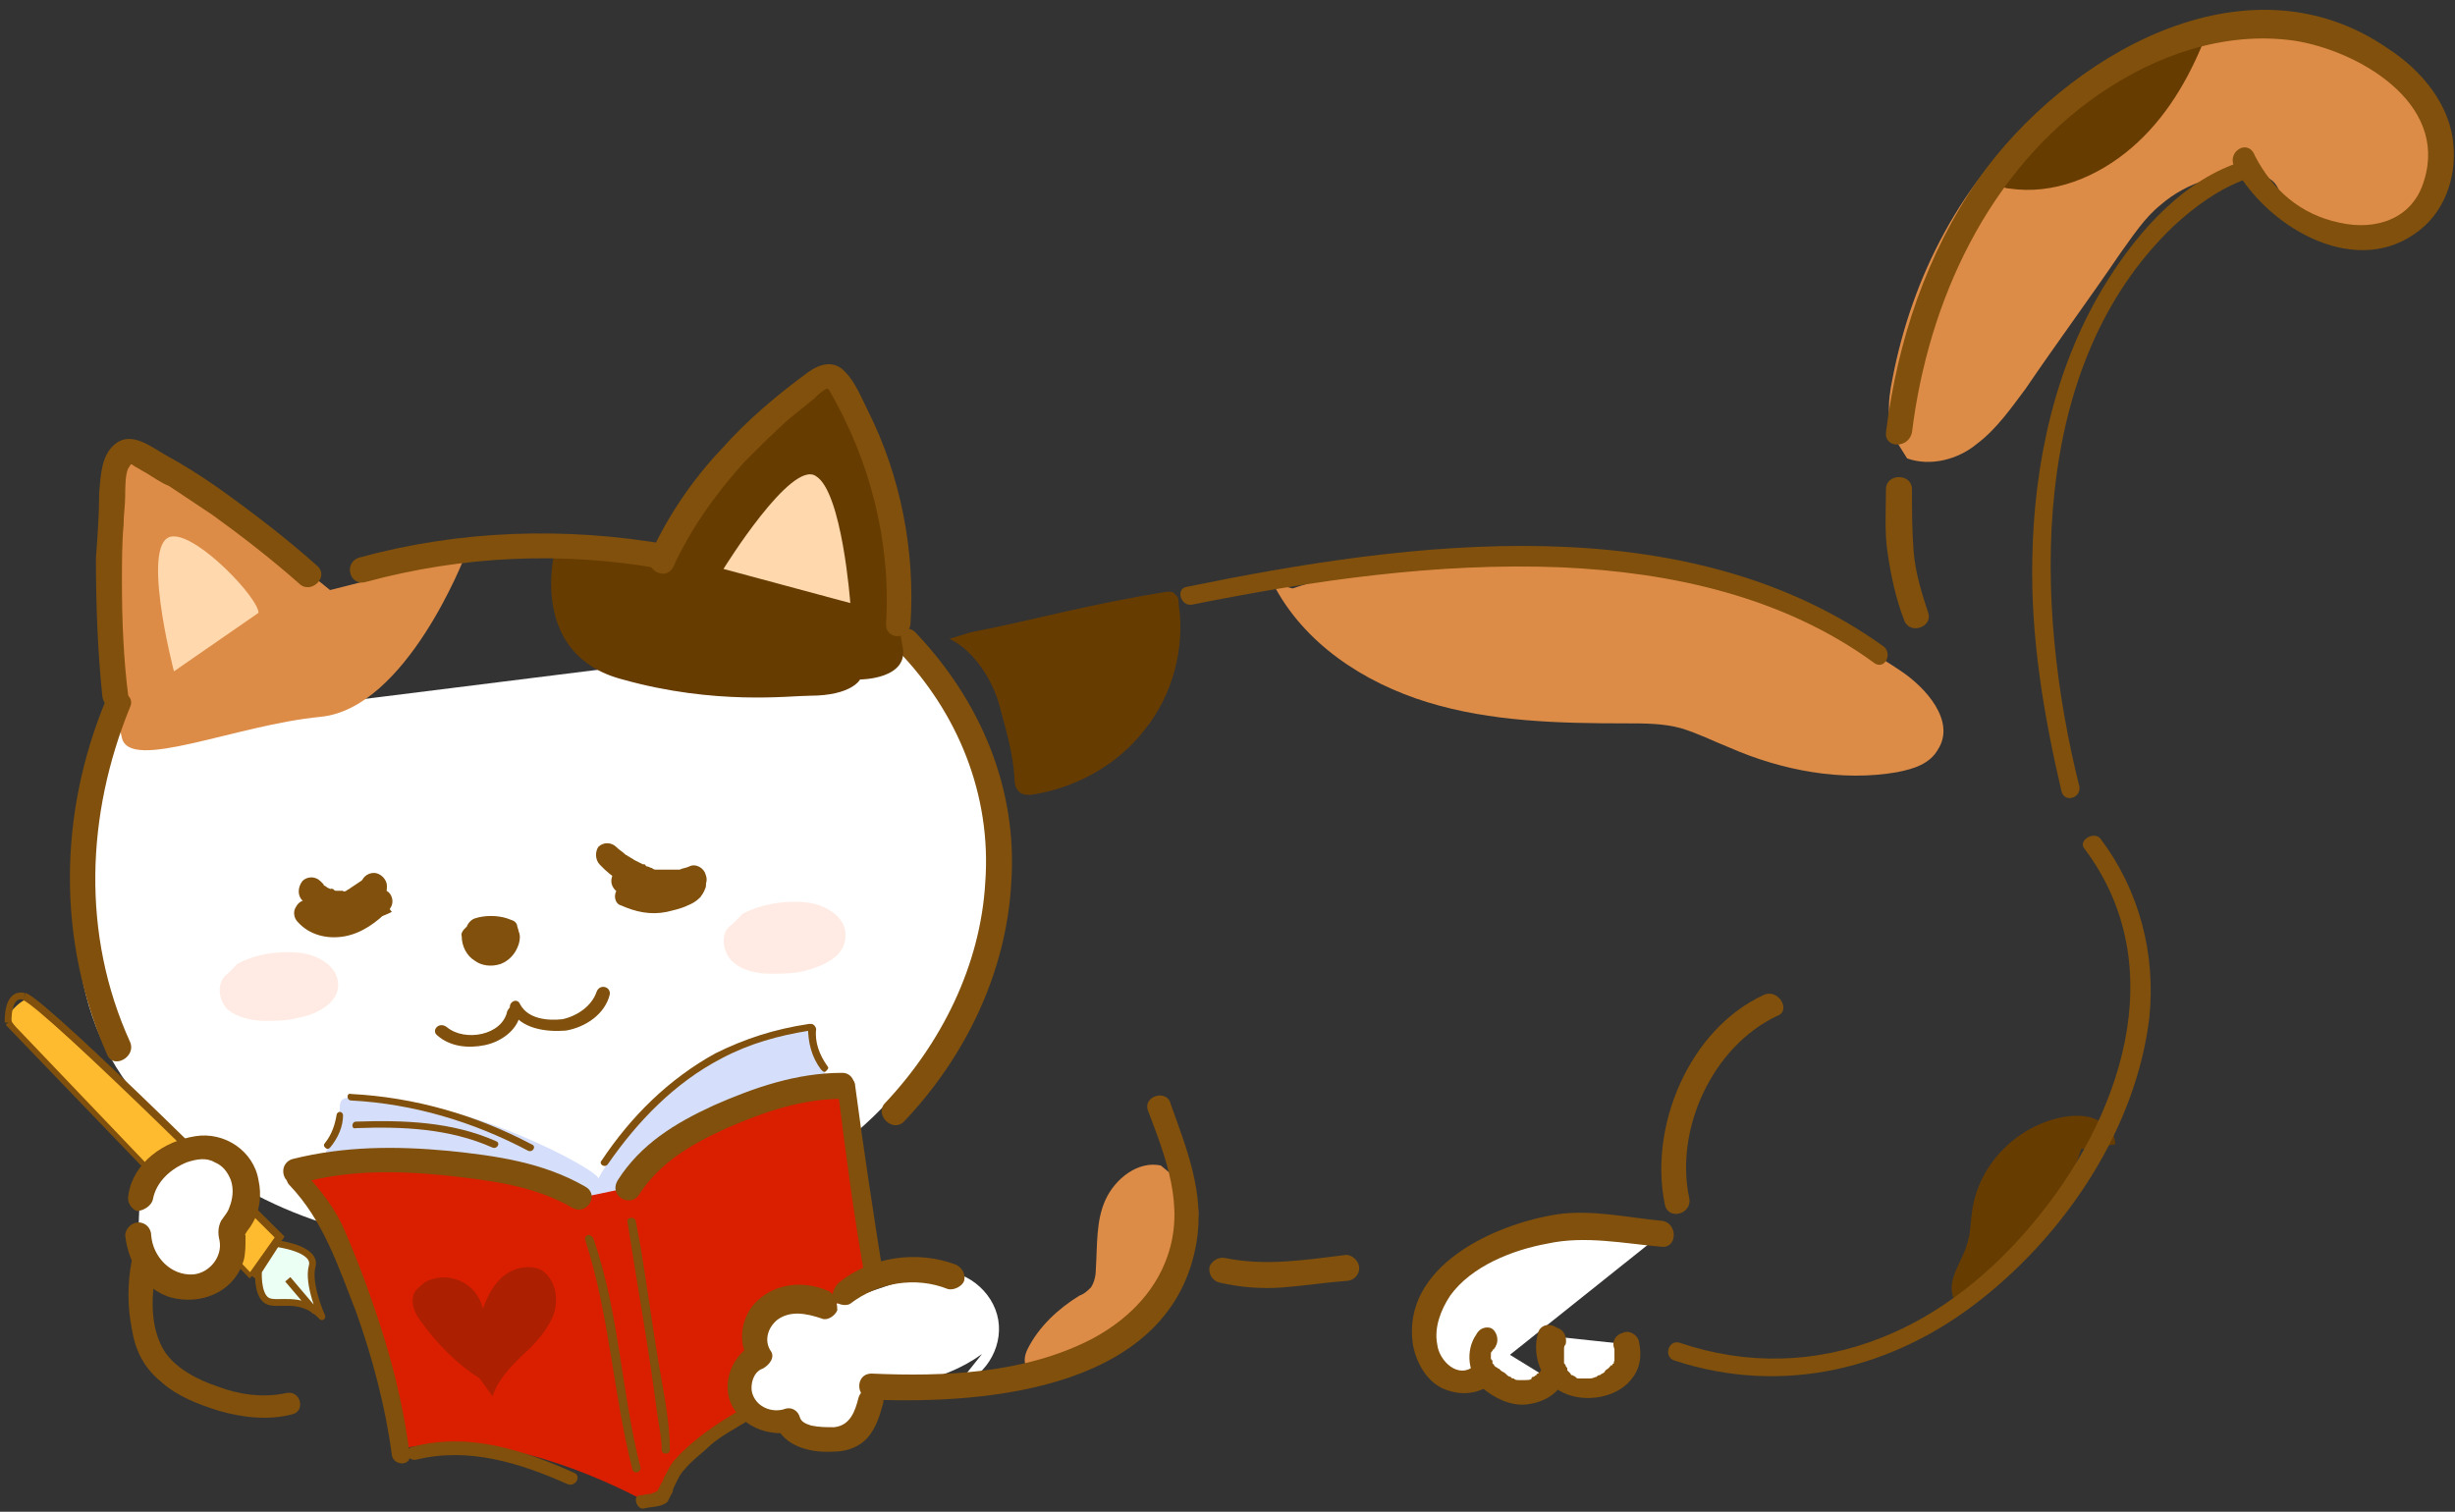
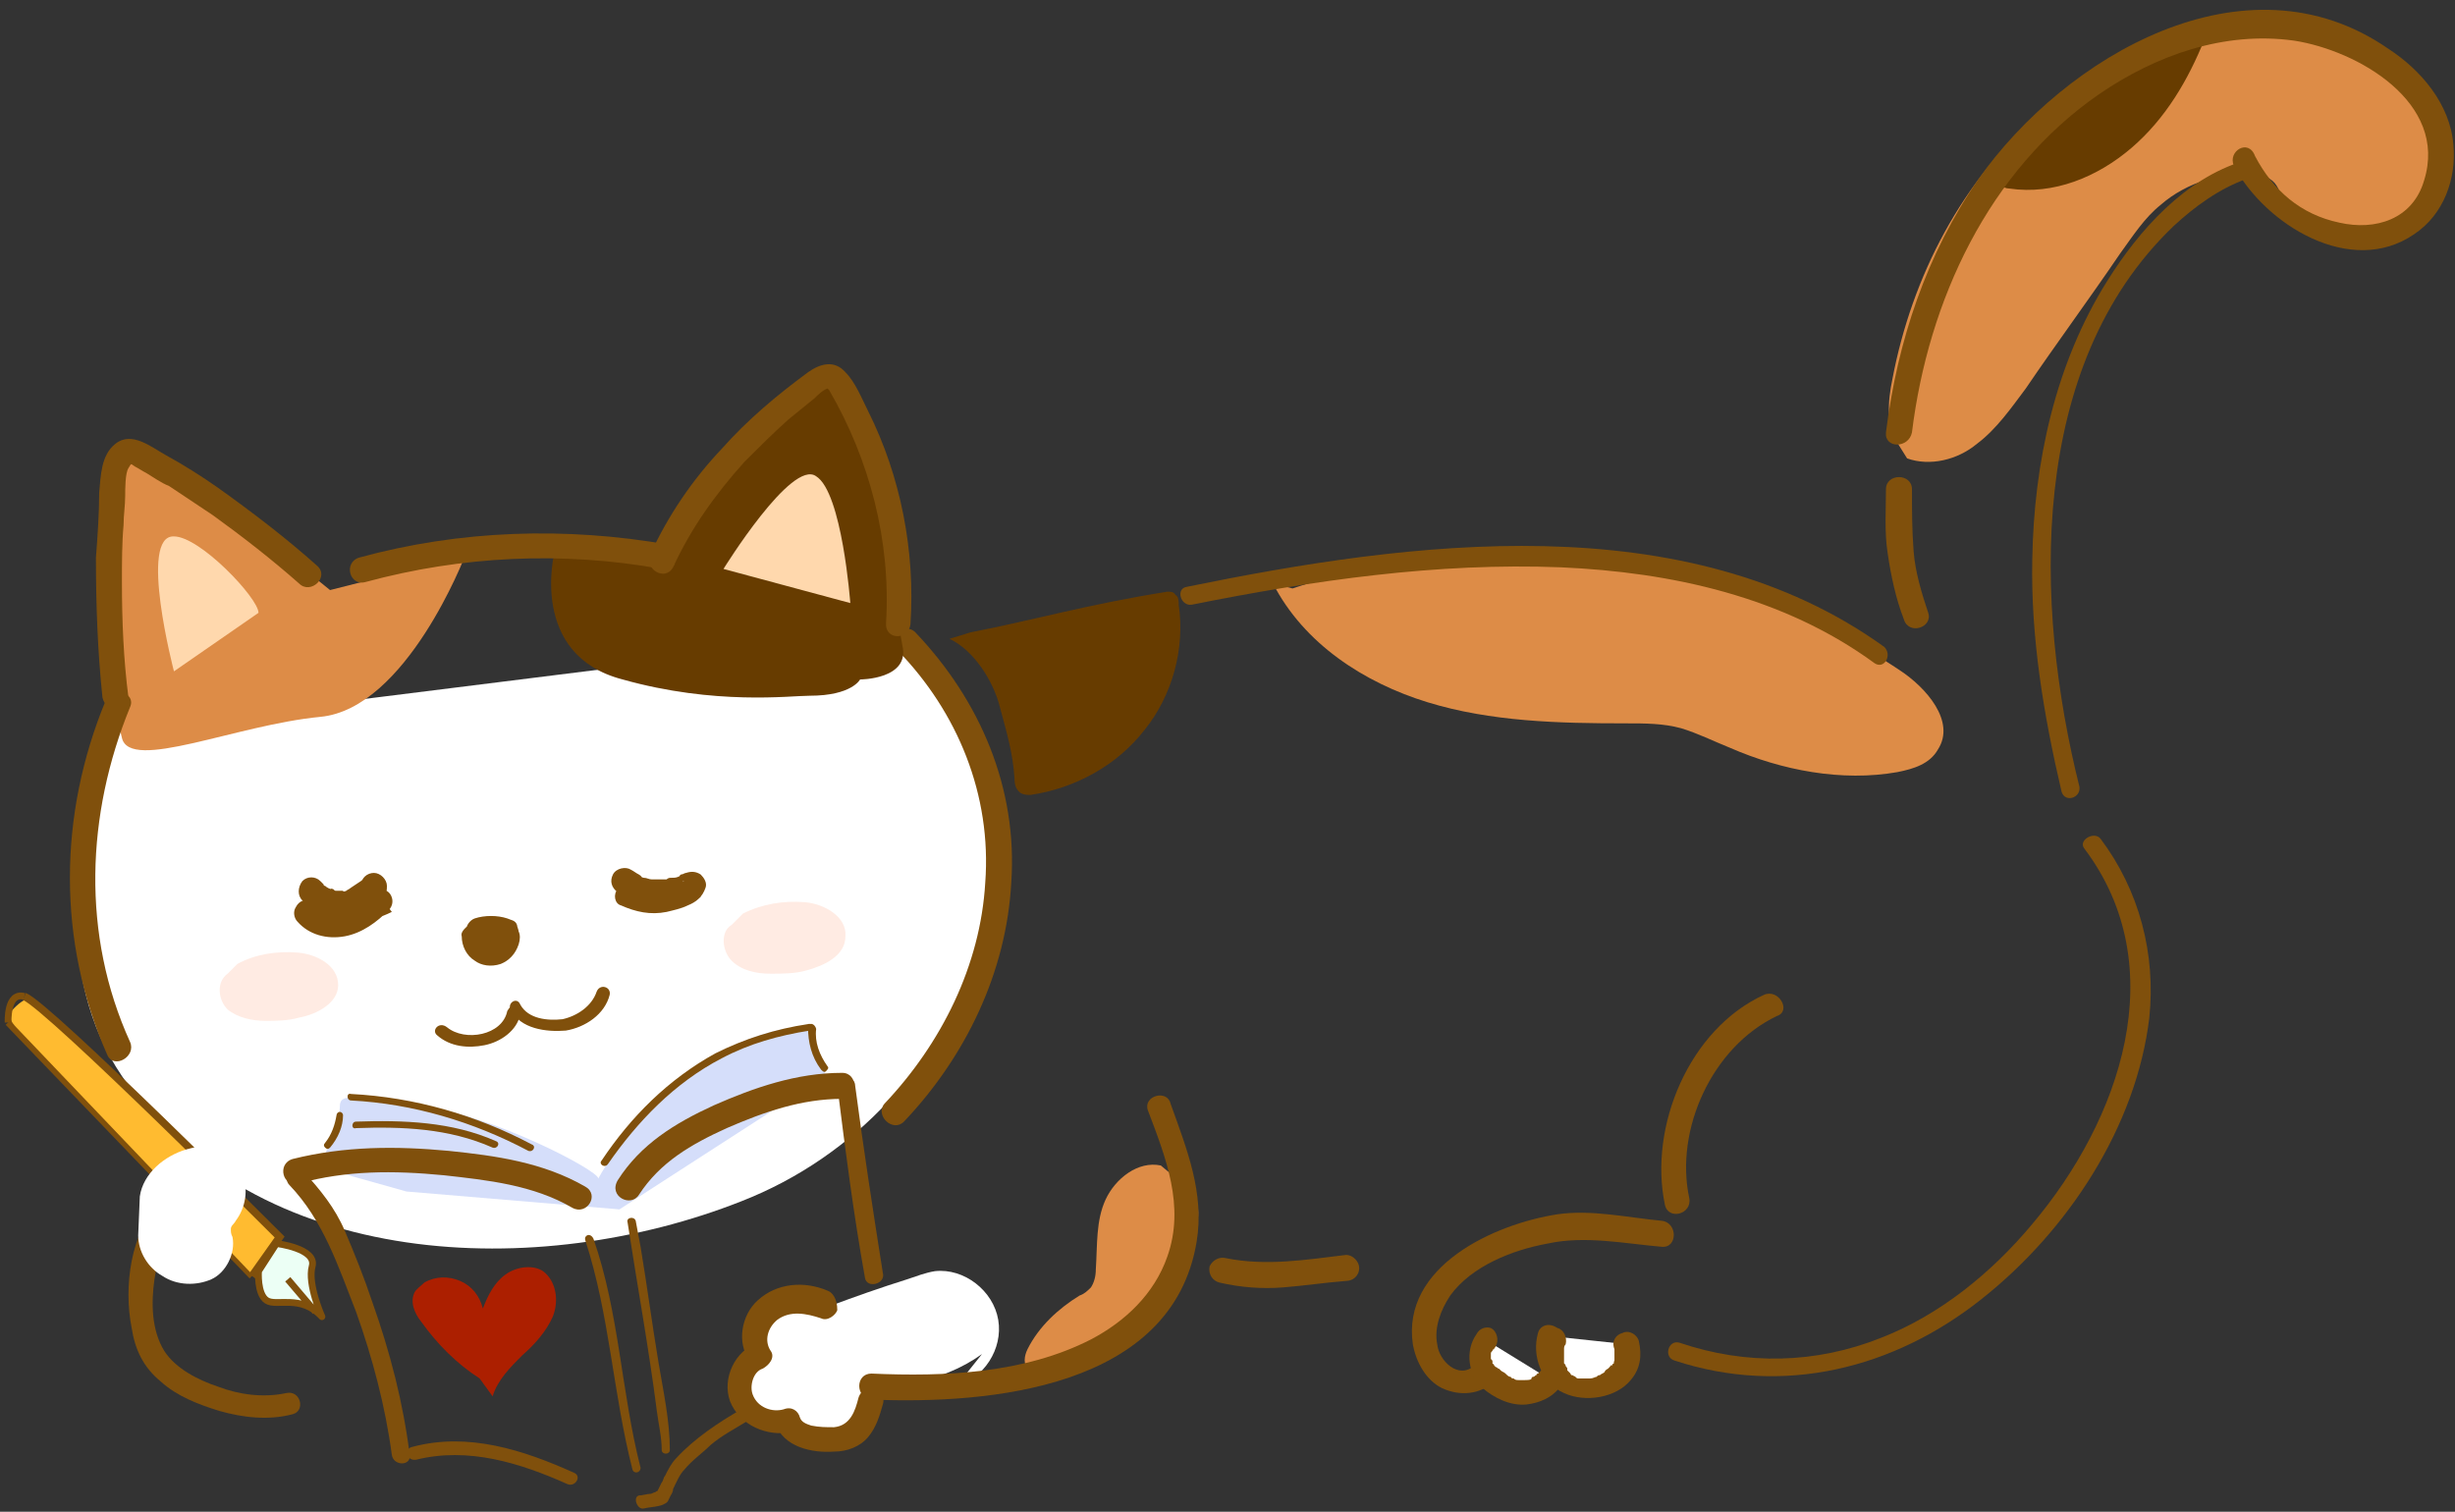
<svg xmlns="http://www.w3.org/2000/svg" version="1.1" id="レイヤー_1" x="0" y="0" viewBox="0 0 151 93" xml:space="preserve">
  <rect x="0" y="0" width="151" height="93" fill="#333333" stroke="none" />
  <style>.st2{fill:#673c00}.st3{fill:#dd8c47}.st4{fill:#fff}.st5{fill:#80500c}</style>
  <path d="M.5 62.9l15 15.6" fill="#ffbb30" stroke="#80500c" stroke-width=".417" stroke-miterlimit="10" />
  <path d="M1 63.2s-.7-.7-.3-1c.9-1 1.2-.7 1.2-.7L17.1 76l-1.3 2.7L1 63.2z" fill="#ffbb30" />
-   <path class="st2" d="M130.1 70.4c0-.7-.5-1.2-1.1-1.5-.6-.3-1.3-.3-2-.2-2.9.5-5.3 2.9-5.7 5.8-.1.7-.1 1.4-.3 2-.3 1.1-1.2 2.1-.9 3.2 0 .1.1.2.1.2h.1c3.6-1.9 6.5-5.3 7.7-9.2" />
  <path class="st3" d="M117.3 28.2c1.4.5 3.1.1 4.3-.9 1.2-.9 2.1-2.2 3-3.4 1.9-2.8 3.9-5.5 5.8-8.3.8-1.1 1.5-2.2 2.5-3 1.6-1.4 3.9-2.1 6-1.8.2 0 .5.1.7.2.5.3.6.8.8 1.3.7 1.4 2.2 2.4 3.7 2.6 1.6.2 3.2-.3 4.5-1.2 1.1-.8 2-1.9 2.1-3.2.2-1.6-.8-3.1-1.8-4.4-.6-.8-1.3-1.6-2.2-2.3-.9-.7-2-1-3.1-1.3-6.2-1.6-13.1.4-18 4.4-4.9 4.1-8 10.1-9.2 16.4-.3 1.4-.4 3 .4 4.1" />
  <path class="st2" d="M135.6 2.4c-1 2.5-2.4 4.9-4.5 6.7-2.1 1.8-4.8 2.9-7.5 2.5-.2 0-.5-.1-.6-.3-.2-.3.1-.7.3-1 3.3-3.3 6.7-6.6 11.1-8" />
  <path class="st4" d="M7.2 44.9c-2.8 6.8-3.9 15.1.3 21.3 8.2 12.1 25.7 12.6 38.1 7.7 14.1-5.5 21-23.4 9.6-35M55 68.4c7.5-7.9 9.4-20.2.7-29" />
  <path class="st5" d="M55.6 69c3.8-4 6.3-9.2 6.6-14.7.4-5.8-1.9-11.2-5.9-15.4-.7-.7-1.8.4-1.1 1.1 3.7 3.8 5.8 8.9 5.4 14.3-.3 5.1-2.7 9.9-6.2 13.6-.6.7.5 1.8 1.2 1.1z" />
  <path class="st3" d="M78.3 35.9c1.9 3.7 5.6 6.1 9.5 7.3 3.9 1.2 8.1 1.3 12.2 1.3 1.2 0 2.3 0 3.4.3 1 .3 2 .8 3 1.2 3.2 1.4 6.9 2.1 10.3 1.5 1-.2 2-.5 2.5-1.4 1.1-1.7-.7-3.8-2.4-4.9-10.8-7.2-25-9.1-37.3-5" />
  <path class="st2" d="M34.1 34s-1.6 6.3 4.2 7.8c5.7 1.6 10.3 1 11.5 1 2.6 0 3.1-1 3.1-1s3.1 0 2.6-2.1c0 0-.5-2.6-.5-5.2s-3.1-10.9-4.7-10.9-10.4 10.9-10.4 10.9l-5.8-.5z" />
  <path class="st3" d="M28.6 34.2s-3.6 9.4-8.9 9.9c-5.2.5-11.7 3.4-12.2 1.3-.5-2-.5-4.1-.5-4.1S6.2 26.9 8.8 28c2.6 1 11.5 8.3 11.5 8.3l8.3-2.1z" />
  <path class="st5" d="M22.5 35.8c5.9-1.6 12.1-1.9 18.2-.8 1 .2 1.4-1.3.4-1.5-6.3-1.1-12.8-.9-19 .8-1 .3-.6 1.8.4 1.5zM7.9 42.9c-.3-2.3-.4-4.7-.4-7.1 0-1.2 0-2.4.1-3.5 0-.6.1-1.2.1-1.8 0-.4 0-1.4.2-1.7.2-.3.1-.3.4-.1.2.1.5.3.7.4.5.3.9.6 1.4.8l2.7 1.8c1.8 1.3 3.6 2.7 5.3 4.2.7.7 1.9-.4 1.1-1.1-1.9-1.7-4-3.3-6.1-4.8-1-.7-2.1-1.4-3.2-2-.9-.5-2.1-1.5-3.1-.7-.9.7-.9 2-1 3 0 1.3-.1 2.7-.2 4 0 2.9.1 5.7.4 8.6.2 1 1.7 1 1.6 0z" />
  <path class="st2" d="M55.2 38.4c.3-4.8-1-10.8-3.7-14.9 0 0-.4-.6-1-.2-4.2 2.9-7.8 6.8-9.8 11.2" />
  <path class="st5" d="M56 38.4c.3-4.5-.6-9.1-2.6-13.1-.4-.8-.8-1.8-1.4-2.4-.7-.8-1.6-.5-2.3 0-1.9 1.4-3.7 2.9-5.3 4.7-1.8 1.9-3.3 4.1-4.4 6.5-.4.9.9 1.7 1.4.8 1.1-2.4 2.6-4.5 4.4-6.5.9-.9 1.8-1.8 2.7-2.6.5-.4 1.1-.9 1.6-1.3.2-.2.5-.5.8-.6l.1.1c2.5 4.3 3.8 9.3 3.5 14.3-.1 1.1 1.4 1.1 1.5.1zm-37.4 17c.6.6 1.4 1 2.3 1 .9 0 1.7-.5 2.4-1 .3-.2.5-.7.3-1.1-.2-.3-.7-.5-1.1-.3l-.9.6s-.3.2-.1.1c-.1 0-.2.1-.2.1s-.2.1-.2 0c.1 0 .1 0 0 0h-.3c-.1 0-.1 0 0 0h-.1c-.1 0-.1 0-.2-.1 0 0-.3-.1-.1 0-.1 0-.3-.1-.4-.2 0 0-.1 0-.1-.1.1.1.1.1 0 0l-.2-.2c-.3-.3-.8-.3-1.1 0-.3.4-.3.9 0 1.2z" />
  <path class="st5" d="M19.5 56.6c1.5.4 3.2.2 4.6-.5l-.9-1.2c-.2.1-.3.3-.5.4 0 0-.1.1 0 0-.1 0-.1.1-.2.1-.1.1-.2.1-.3.2-.2.1-.3.2-.5.3 0 0-.1.1-.1 0h-.1c-.1 0-.2.1-.3.1h-.7c.1 0 .1 0 0 0h-.1c-.1 0-.2 0-.3-.1.1 0 0 0 0 0s-.1 0-.1-.1l-.1-.1c-.1 0 .1.1 0 0s-.2-.1-.2-.2c-.3.4-.5.9-.8 1.3 1.1.2 2.3.5 3.4.1.9-.4 1.5-1.4 1.5-2.4 0-.4-.4-.8-.8-.8s-.8.3-.8.8v.1c0 .1 0 .2-.1.3 0 .1 0 .1 0 0 0 0 0 .1-.1.1 0 .1-.1.1-.1.2-.1.1 0 .1 0 0l-.1.1-.1.1c-.1 0-.1.1-.2.1s-.1 0 0 0h-.1c-.1 0-.2.1-.3.1h-.7c.1 0 .1 0 0 0-.4-.1-.9-.1-1.3-.2-.3-.1-.7 0-.9.4-.2.3-.1.7.1.9.7.8 1.8 1.1 2.9.9 1.1-.2 2-.9 2.7-1.6.3-.3.3-.7.1-1-.2-.3-.7-.4-1-.2-.2.1-.3.2-.5.2h-.1c-.1 0-.1.1-.2.1-.2.1-.3.1-.5.1h-1.5c-.2 0-.4-.1-.5-.1-.4-.1-.9.1-1 .5.1.5.3.9.8 1zm9.5 1c0 .7.7 1.3 1.3 1.2.7-.1 1.1-.9.8-1.5-.6-.3-1.2-.3-1.8-.1" />
  <path class="st5" d="M28.4 57.6c0 .6.3 1.2.8 1.5.4.3 1 .4 1.6.2.5-.2.9-.6 1.1-1.2.1-.3.1-.6 0-.8 0-.1-.1-.3-.1-.4-.1-.3-.4-.3-.6-.4-.6-.2-1.4-.2-2 0-.3.1-.6.5-.5.8.1.3.5.6.8.5.2-.1.3-.1.5-.1h-.2.7-.2c.2 0 .4.1.6.2-.1 0-.1 0-.2-.1l-.2-.2s0 .1.1.1c0-.1 0-.1-.1-.2 0 .1 0 .1.1.2v-.2c0 .1 0 .2-.1.3 0-.1 0-.1.1-.2 0 .1-.1.2-.1.2l.1-.1c-.1.1-.1.2-.2.2l.1-.1c-.1.1-.1.1-.2.1.1 0 .1 0 .2-.1-.1 0-.1 0-.2.1h.2-.3.2c-.1 0-.2 0-.3-.1.1 0 .1 0 .2.1-.1 0-.2-.1-.3-.2l.1.1-.2-.2.1.1c-.1-.1-.1-.2-.2-.3 0 .1 0 .1.1.2 0-.1-.1-.2-.1-.3v.1c0-.4-.3-.7-.7-.7-.4.3-.8.6-.7.9z" />
  <path d="M10.7 41.3s-2.2-8.4 0-8.3c1.6 0 5.2 3.8 5.2 4.7l-5.2 3.6zM44.5 35s4.2-6.8 5.7-5.7c1.6 1 2.1 7.8 2.1 7.8L44.5 35z" fill="#ffd8ad" />
  <path class="st5" d="M128.2 52.2c5.5 7.3 2.2 16.7-3.2 23.1-2.5 3-5.7 5.6-9.3 7-4 1.6-8.3 1.7-12.4.3-.7-.2-1 .9-.3 1.1 6.7 2.2 13.5.5 18.9-3.8 5.3-4.2 9.5-10.6 10.3-17.3.4-3.9-.6-7.8-3-11-.4-.5-1.4.1-1 .6zm-54.9-15c7.5-1.5 15.1-2.6 22.7-2.3 6.8.3 13.7 1.8 19.3 5.9.6.4 1.1-.5.6-1-12.2-8.8-29.2-6.5-42.9-3.7-.7.1-.4 1.2.3 1.1zm35.2 24c-4.6 2.1-7.1 8.1-6.1 12.9.2 1 1.7.6 1.5-.4-.9-4.2 1.4-9.3 5.4-11.2.9-.3.1-1.7-.8-1.3z" />
-   <path class="st4" d="M91.3 84.6c-.7.7-2 .6-2.7 0-.8-.6-1.1-1.7-1-2.7.2-2.1 1.8-3.9 3.7-4.8 1.9-.9 3.6-1.5 5.7-1.7l5.2.5" />
  <path class="st5" d="M90.7 84c-1 .9-2.2-.3-2.3-1.3-.2-1 .2-2.1.8-3 1.3-1.8 3.8-2.8 6-3.2 2.3-.5 4.7 0 7 .2 1 .1 1-1.5 0-1.6-2.1-.2-4.3-.7-6.4-.4-3.9.6-9.6 3.2-8.9 8 .2 1.1.8 2.2 1.8 2.7 1.1.5 2.3.4 3.2-.4.7-.5-.4-1.6-1.2-1z" />
  <path class="st4" d="M91.5 82.5c-.5.6-.4 1.5 0 2.1s2.3 1.8 3.9.3" />
  <path class="st5" d="M90.8 82.1c-.7 1-.5 2.5.4 3.3.7.6 1.7 1.1 2.7 1 .8-.1 1.5-.4 2-1 .3-.3.3-.8 0-1.1-.3-.3-.8-.3-1.1 0l-.2.2c-.1.1-.1.1 0 0 0 0-.1 0-.1.1-.1 0-.1.1-.2.1 0 0-.1 0-.1.1-.1 0-.1 0 0 0 0 .1-.3.1-.4.1h-.1.1-.4c-.1 0 .2 0 0 0-.1 0-.2 0-.3-.1-.1 0-.1 0-.2-.1-.1 0 .2.1 0 0-.1 0-.2-.1-.3-.2-.1-.1-.2-.1-.3-.2-.2-.1.1.1 0 0l-.1-.1c-.1 0-.1-.1-.2-.1l-.1-.1c.1.1.1.1 0 0 0 0 0-.1-.1-.1v-.1c0 .1 0 .1 0 0s0-.1-.1-.2c0-.2 0 .1 0 0v-.3c0 .1 0 .1 0 0s0-.1.1-.2c0-.1 0-.1 0 0 0 0 0-.1.1-.1 0-.1.1-.1.1-.2.2-.3.1-.9-.3-1.1-.3-.1-.7 0-.9.4z" />
  <path class="st4" d="M95.4 82.2c-.4 1.6.5 3 2.1 3s3-1 2.6-2.5" />
  <path class="st5" d="M94.6 82c-.4 1.4.2 3.1 1.6 3.7 1.3.6 3.2.3 4.1-.8.6-.7.7-1.5.5-2.4-.1-.4-.6-.7-1-.5-.4.1-.7.5-.5 1v.2c0-.1 0 0 0 0v.3c0 .1 0-.1 0 0v.2s-.1.2 0 .1c0-.1 0 .1-.1.1 0 0-.1.2-.1.1s0 0-.1.1l-.1.1s-.2.1-.1.1c.1-.1-.1 0-.1.1-.1.1-.2.1-.3.2.1-.1 0 0 0 0-.1 0-.1 0-.2.1-.1 0-.2.1-.4.1-.1 0 0 0 0 0h-.7c-.1 0-.1 0-.2-.1-.1 0-.1-.1 0 0-.1 0-.1-.1-.2-.1s-.1-.1-.1-.1-.1-.1 0 0l-.2-.2c-.1-.1 0 0 0 0v-.1c0-.1-.1-.1-.1-.2 0 0-.1-.2-.1-.1v-.4c0-.1 0 .1 0 0V83c0 .1 0 .1 0 0s0-.2.1-.3c.1-.4-.1-.9-.5-1-.6-.4-1.1-.1-1.2.3z" />
  <path class="st4" d="M7.2 43.3c-2.9 6.8-3.1 14.4 0 21.2" />
  <path class="st5" d="M6.5 43.1c-2.9 7-3 14.8.1 21.8.4.9 1.8.1 1.4-.8-3-6.6-2.7-14 0-20.6.4-.9-1.1-1.3-1.5-.4z" />
  <path d="M14.6 59.3c1.1-.6 2.4-.8 3.7-.7 1.2.1 2.5.8 2.5 2 0 1.1-1.3 1.8-2.4 2-.7.2-1.4.2-2.1.2-.8 0-1.7-.2-2.3-.7-.6-.6-.7-1.7 0-2.2m31.7-3.7c1.2-.6 2.5-.8 3.8-.7 1.2.1 2.6.9 2.5 2.1 0 1.2-1.3 1.8-2.4 2.1-.7.2-1.5.2-2.2.2-.9 0-1.8-.2-2.4-.8-.6-.6-.7-1.8 0-2.2" fill="#ffebe3" />
  <path d="M25 73.3l13.1 1.1 12.7-8.2-1-3.1c-8.3.5-13 9.4-13 9.4 0-.5-6.5-3.9-10.7-4.4-4.2-.5-5.2-1-5.2 0s-1 3.6-1.6 3.6" fill="#d5defa" />
-   <path d="M54.2 85.2c-4.4-.3-7.7.7-11 3.7-1 .9-2.2 1.9-2.6 3.1l-1.4.1c-3.3-1.7-9.7-4.3-14.7-2.9v.2c-1-6.2-2.5-12.3-6.3-17.3l1.6-.4c2.4-.4 4.7-.5 7-.3.6.1 1.2.1 1.7.2 2.5.4 5.1 1.1 7.6 2l1.9-.4c1.4-2.3 3.2-3.7 5.7-4.7s8-2 8-2c.3 2 .6 4.7.8 6.2.6 4.4.8 7.2 1.4 11.7" fill="#d91f00" />
  <path class="st5" d="M36 76.3c1.5 4.6 1.7 9.4 2.9 14.1.1.3.5.2.5-.1-1.2-4.7-1.3-9.5-2.9-14.1-.2-.4-.6-.2-.5.1zm2.6-1.1c.6 3.9 1.3 7.7 1.8 11.6.1.8.3 1.6.3 2.4 0 .3.5.3.5 0 0-1.8-.4-3.6-.7-5.4-.4-2.4-.7-4.7-1.1-7.1-.1-.5-.2-1.1-.3-1.6-.1-.3-.6-.2-.5.1zm-17-7.5c3.8.2 7.5 1.3 10.9 3.1.3.1.5-.3.2-.4-3.4-1.8-7.2-2.9-11.1-3.1-.3-.1-.3.4 0 .4zm-.9.9c-.1.6-.3 1.2-.7 1.7-.1.1-.1.2 0 .3.1.1.2.1.3 0 .5-.6.8-1.3.8-2 0-.1-.1-.2-.2-.2s-.2.1-.2.2zm29-5.6c-2 .3-3.9.9-5.7 1.8-2.9 1.6-5.2 3.9-7 6.6-.2.2.2.5.4.2 1.8-2.6 4.1-5 7-6.5 1.7-.9 3.5-1.4 5.4-1.7.4 0 .2-.5-.1-.4z" />
  <path class="st5" d="M49.7 63.2c0 .9.2 1.8.8 2.6.1.1.2.2.3.1.1-.1.2-.2.1-.3-.5-.7-.8-1.5-.7-2.3-.1-.4-.5-.4-.5-.1zm-27.8 6.2c2.8-.1 5.7 0 8.4 1.2.3.1.5-.3.2-.4-2.7-1.2-5.7-1.3-8.6-1.2-.3 0-.3.5 0 .4zM36 73c-2.6-1.5-5.5-1.9-8.4-2.2-3.2-.3-6.4-.3-9.6.5-1 .3-.6 1.8.4 1.5 2.9-.8 5.8-.8 8.9-.5 2.7.3 5.5.6 7.9 2 .9.5 1.7-.8.8-1.3z" />
  <path class="st5" d="M17.8 72.9c2.1 2.2 3 5 4.1 7.8 1 2.8 1.8 5.8 2.2 8.8.1.7 1.2.7 1.1 0-.4-3.2-1.2-6.3-2.3-9.4-.5-1.5-1.1-3-1.7-4.4-.6-1.4-1.5-2.5-2.5-3.6-.6-.5-1.4.3-.9.8zm21.5.6c1.3-2 3.2-3.1 5.4-4.1 2.3-1 4.6-1.8 7.1-1.8 1 0 1-1.6 0-1.6-2.8 0-5.4.9-7.9 2-2.4 1.1-4.5 2.4-5.9 4.6-.6 1 .8 1.7 1.3.9z" />
  <path class="st5" d="M51.5 66.8c.5 4 1 7.9 1.7 11.8.1.7 1.3.4 1.1-.3-.6-3.8-1.2-7.7-1.7-11.5 0-.7-1.2-.7-1.1 0zm-25.9 23c3.2-.8 6.4.2 9.3 1.5.5.2.9-.5.4-.7-3.1-1.4-6.5-2.5-9.9-1.6-.6.1-.4.9.2.8zm14 3c.4-.1 1-.1 1.3-.3.2-.1.2-.2.3-.4.1-.2.2-.3.2-.5.2-.4.4-.9.7-1.2.5-.6 1.1-1 1.6-1.5.7-.6 1.5-1 2.3-1.5.4-.2 0-.9-.4-.7-1.4.8-2.9 1.8-4 3-.3.3-.5.7-.7 1.1-.1.1-.1.3-.2.4l-.3.6c0 .1 0 .1 0 0 .1-.1 0-.1-.1 0-.1 0-.2.1-.3.1-.2 0-.5.1-.7.1-.4.1-.1.9.3.8z" />
  <path class="st4" d="M60.4 83.3c-2.5 1.8-6 2.4-9 1.6-.5-.1-1-.3-1.3-.7-.4-.5-.5-1.1-.6-1.7-.1-.5-.1-1 .2-1.4.3-.4.7-.6 1.2-.7 1.6-.6 3.3-1.2 4.9-1.7.6-.2 1.1-.4 1.7-.5 1.8-.2 3.6 1.2 3.9 3 .3 1.8-.9 3.6-2.6 4.1" />
  <path class="st5" d="M9.9 73.9c-1.9 1.9-2.3 5.3-1.8 7.8.2 1.3.7 2.4 1.8 3.3 1 .9 2.3 1.4 3.6 1.8 1.4.4 3 .6 4.5.2.8-.2.5-1.5-.4-1.3-1.4.3-2.9.1-4.2-.4-1.2-.4-2.6-1.1-3.3-2.2-.8-1.3-.8-3-.6-4.4.2-1.3.6-2.9 1.5-3.9.5-.6-.5-1.5-1.1-.9z" />
  <path d="M1.5 61.3c1.5.6 15.7 14.8 15.7 14.8l-1.7 2.4" fill="none" stroke="#80500c" stroke-width=".468" stroke-miterlimit="10" />
  <path d="M15.9 78.2s-.1 1.4.5 1.8c.6.4 2.1-.4 3.4 1 0 0-.9-2-.6-3.1.3-1.1-2.2-1.4-2.2-1.4l-1.1 1.7zm3.5 2.5l-1.7-2" stroke-linejoin="round" fill="#ecfff5" stroke="#80500c" stroke-width=".417" stroke-miterlimit="10" />
  <path class="st4" d="M8.6 73.6c.2-1.4 1.5-2.5 2.9-2.9.4-.1.7-.2 1.1-.2 1 0 2 .8 2.3 1.7.4 1 .2 2.1-.4 2.9-.1.2-.3.3-.3.5s0 .3.1.5c.2 1-.4 2.2-1.3 2.6s-2.1.4-3-.2C9.1 78 8.5 77 8.5 76" />
-   <path class="st5" d="M9.4 73.8c.2-1.1 1.1-1.9 2.1-2.3.6-.2 1.2-.3 1.7 0 .5.2.8.6 1 1.1.2.6.1 1.2-.1 1.7-.1.3-.3.5-.5.8-.2.4-.2.8-.1 1.2.2 1-.6 2-1.6 2.1-1.4.1-2.5-1.1-2.6-2.4 0-.4-.3-.8-.8-.8-.4 0-.8.4-.8.8.2 1.8 1.3 3.6 3.2 3.9 1.8.3 3.6-.6 4.1-2.4.1-.4.1-.9.1-1.3V76c0-.1-.1.1 0-.1s.3-.4.4-.6c.5-.8.6-1.8.4-2.7-.3-1.8-2.1-3-3.9-2.7-1.9.3-3.8 1.6-4.1 3.6-.1.4.1.8.5 1 .4 0 .9-.3 1-.7z" />
  <path class="st4" d="M50.6 80.1c-1-.4-2.3-.5-3.2.2-.9.6-1.3 2.1-.7 3-1.1.4-1.5 1.8-1.1 2.8.5 1 1.8 1.5 2.8 1.2.2.8 1.2 1 2 1.1.7.1 1.4.1 2-.3.7-.4 1-1.3 1.2-2.1" />
  <path class="st5" d="M50.9 79.4c-1.4-.6-3.1-.5-4.3.6-1 .9-1.3 2.6-.5 3.7.2-.4.3-.8.5-1.1-1.4.5-2.2 2.2-1.7 3.6.6 1.5 2.3 2.2 3.8 1.9-.3-.2-.6-.4-1-.5.5 1.4 2.2 1.8 3.6 1.7.8 0 1.6-.3 2.1-.9.5-.6.7-1.3.9-2 .3-1-1.2-1.4-1.5-.4-.2.8-.5 1.7-1.5 1.8-.5 0-.9 0-1.4-.1-.3-.1-.6-.2-.7-.5-.1-.4-.5-.7-1-.5-.7.2-1.6-.1-1.9-.9-.2-.5 0-1.4.6-1.6.4-.2.8-.7.5-1.1-.4-.6-.2-1.4.4-1.9.8-.6 1.8-.4 2.7-.1.4.2.9-.2 1-.5 0-.7-.3-1.1-.6-1.2z" />
-   <path class="st5" d="M52.3 80.2c1.7-1.3 4-1.7 6-.9.4.1.9-.2 1-.5.1-.4-.1-.8-.5-1-2.4-.9-5.2-.5-7.2 1.1-.3.3-.5.7-.3 1.1.1.2.7.4 1 .2zm-15.4-27c1.5 1.6 3.9 2.4 6 1.6.4-.1.7-.5.5-1-.1-.4-.6-.7-1-.5-.2.1-.4.1-.6.2h-.2c.1 0 0 0 0 0h-1.2c-.1 0-.2 0-.3-.1-.1 0-.2-.1-.3-.1 0 0-.1 0-.1-.1 0 0-.2-.1-.1 0l-.6-.3c-.1-.1-.2-.1-.3-.2-.1 0-.1-.1-.2-.1.1 0 0 0 0 0-.2-.2-.4-.3-.6-.5-.3-.3-.8-.3-1.1 0-.2.3-.2.8.1 1.1z" />
  <path class="st5" d="M38.2 55.7c.9.4 1.8.6 2.8.4.4-.1.9-.2 1.3-.4.5-.2.9-.5 1.1-1.1.1-.3-.1-.6-.3-.8-.3-.2-.6-.2-.9-.1-.1 0-.2.1-.3.1.2-.1-.1 0-.1.1-.2.1-.3.1-.5.1-.1 0-.2 0-.3.1h-.9c-.2 0-.3-.1-.5-.1-.1 0-.2-.1-.2-.1.2.1-.1-.1-.1-.1-.2-.1-.3-.2-.5-.3-.3-.2-.9-.1-1.1.3-.2.4-.1.8.3 1.1 1.5 1 3.5 1.1 5.1.3-.4-.3-.8-.6-1.1-.9 0-.1 0-.1.1-.1-.1.1-.1.1 0 0-.1 0-.1.1-.2.1s-.2.1-.2.1-.3.1-.1.1c-.2.1-.3.1-.5.2h-.3c.1 0 .1 0 0 0h-.9c-.2 0-.3-.1-.5-.1-.1 0-.1 0-.2-.1-.1 0-.1 0 0 0 0 0-.1 0-.1-.1-.4-.2-.9-.1-1.1.3-.3.3-.2.9.2 1zm-11.3 8c.8.7 1.9.8 2.9.6 1-.2 2-.9 2.2-1.9 0-.2-.1-.4-.3-.5-.2-.1-.4.1-.5.3-.3 1.5-2.6 1.9-3.7 1-.5-.4-1 .2-.6.5z" />
  <path class="st5" d="M31.4 62.1c.6 1.2 2.2 1.4 3.4 1.3 1.2-.2 2.4-1 2.7-2.2.1-.5-.6-.7-.8-.2-.3.9-1.2 1.5-2.1 1.7-.9.1-2.1 0-2.6-.9-.2-.5-.8-.1-.6.3zm106-51.9c1.9 3.6 7.2 6.9 11.1 4.2 1.8-1.2 2.6-3.4 2.4-5.5-.2-2.5-2-4.6-4-5.9-8.8-6.1-19.9.5-25.2 8-3.2 4.6-5 10-5.7 15.6-.1 1 1.4 1 1.6 0 1-8.1 4.7-16.1 11.5-20.8 3.5-2.4 7.7-3.9 12-3.3 3.9.6 9.5 3.8 8 8.6-.7 2.4-3 3.1-5.2 2.6-2.4-.5-4.1-2-5.2-4.1-.4-1.1-1.7-.3-1.3.6zM116 30.1c0 1.3-.1 2.6.1 3.9.2 1.4.5 2.8 1 4.1.3 1 1.8.5 1.5-.4-.4-1.2-.8-2.5-.9-3.8-.1-1.3-.1-2.5-.1-3.8 0-1-1.6-1-1.6 0zM75 78.9c1.3.3 2.6.4 3.9.3 1.3-.1 2.6-.3 3.9-.4.4 0 .8-.3.8-.8 0-.4-.4-.8-.8-.8-2.5.3-4.9.7-7.4.2-.4-.1-.8.1-1 .5-.1.5.2.9.6 1z" />
  <path class="st3" d="M71.4 71.7c-1.4-.3-2.8.8-3.4 2.1-.6 1.3-.5 2.8-.6 4.3 0 .4-.1.8-.3 1.1-.2.2-.4.4-.7.5-1.3.8-2.5 1.9-3.2 3.3-.2.4-.3 1 .1 1.2.2.1.3.1.5.1 3.8-.4 7-3.4 8.9-6.7.5-.9 1-1.9 1-3s-.7-2.2-1.7-2.4" />
  <path class="st5" d="M70.6 68.3c1.1 2.9 2.3 5.9 1.2 9-.8 2.3-2.6 4-4.7 5.1-4.1 2.1-9 2.3-13.5 2.1-1 0-1 1.5 0 1.6 7.3.3 18.5-.7 20-9.7.5-3-.6-5.7-1.6-8.5-.2-.9-1.7-.5-1.4.4z" />
  <path d="M29.5 84.8c-1.4-.9-2.6-2.1-3.6-3.5-.4-.5-.7-1.2-.4-1.8.1-.2.4-.4.6-.6.7-.4 1.5-.4 2.2-.1.7.3 1.2.9 1.4 1.7.3-.8.7-1.6 1.4-2.1s1.7-.6 2.3-.2c.8.6 1 1.8.6 2.8-.4.9-1.1 1.7-1.9 2.4-.7.7-1.5 1.5-1.8 2.5" fill="#ac1f00" />
  <path class="st2" d="M59.7 38.9c4.1-.8 7.1-1.7 12.1-2.5.2 0 .4 0 .5.2.2.1.2.4.2.6.4 2.7-.4 5.6-2.1 7.7-1.7 2.2-4.3 3.6-7 4-.2 0-.4 0-.6-.1-.3-.2-.4-.5-.4-.9-.1-1.6-.5-2.9-.9-4.4-.4-1.6-1.6-3.5-3.1-4.2" />
  <path class="st5" d="M138 9.9c-3.6 1.1-6.4 4.2-8.4 7.4-3.2 5.1-4.5 11.2-4.6 17.1-.1 4.8.7 9.6 1.8 14.3.2.7 1.2.4 1.1-.3-2.8-11.2-3.2-25.9 5.8-34.5 1.3-1.2 2.8-2.3 4.5-2.9.8-.2.5-1.3-.2-1.1z" />
  <path d="M.5 62.9s-.1-1.9 1-1.6" fill="none" stroke="#80500c" stroke-width=".417" stroke-miterlimit="10" />
</svg>